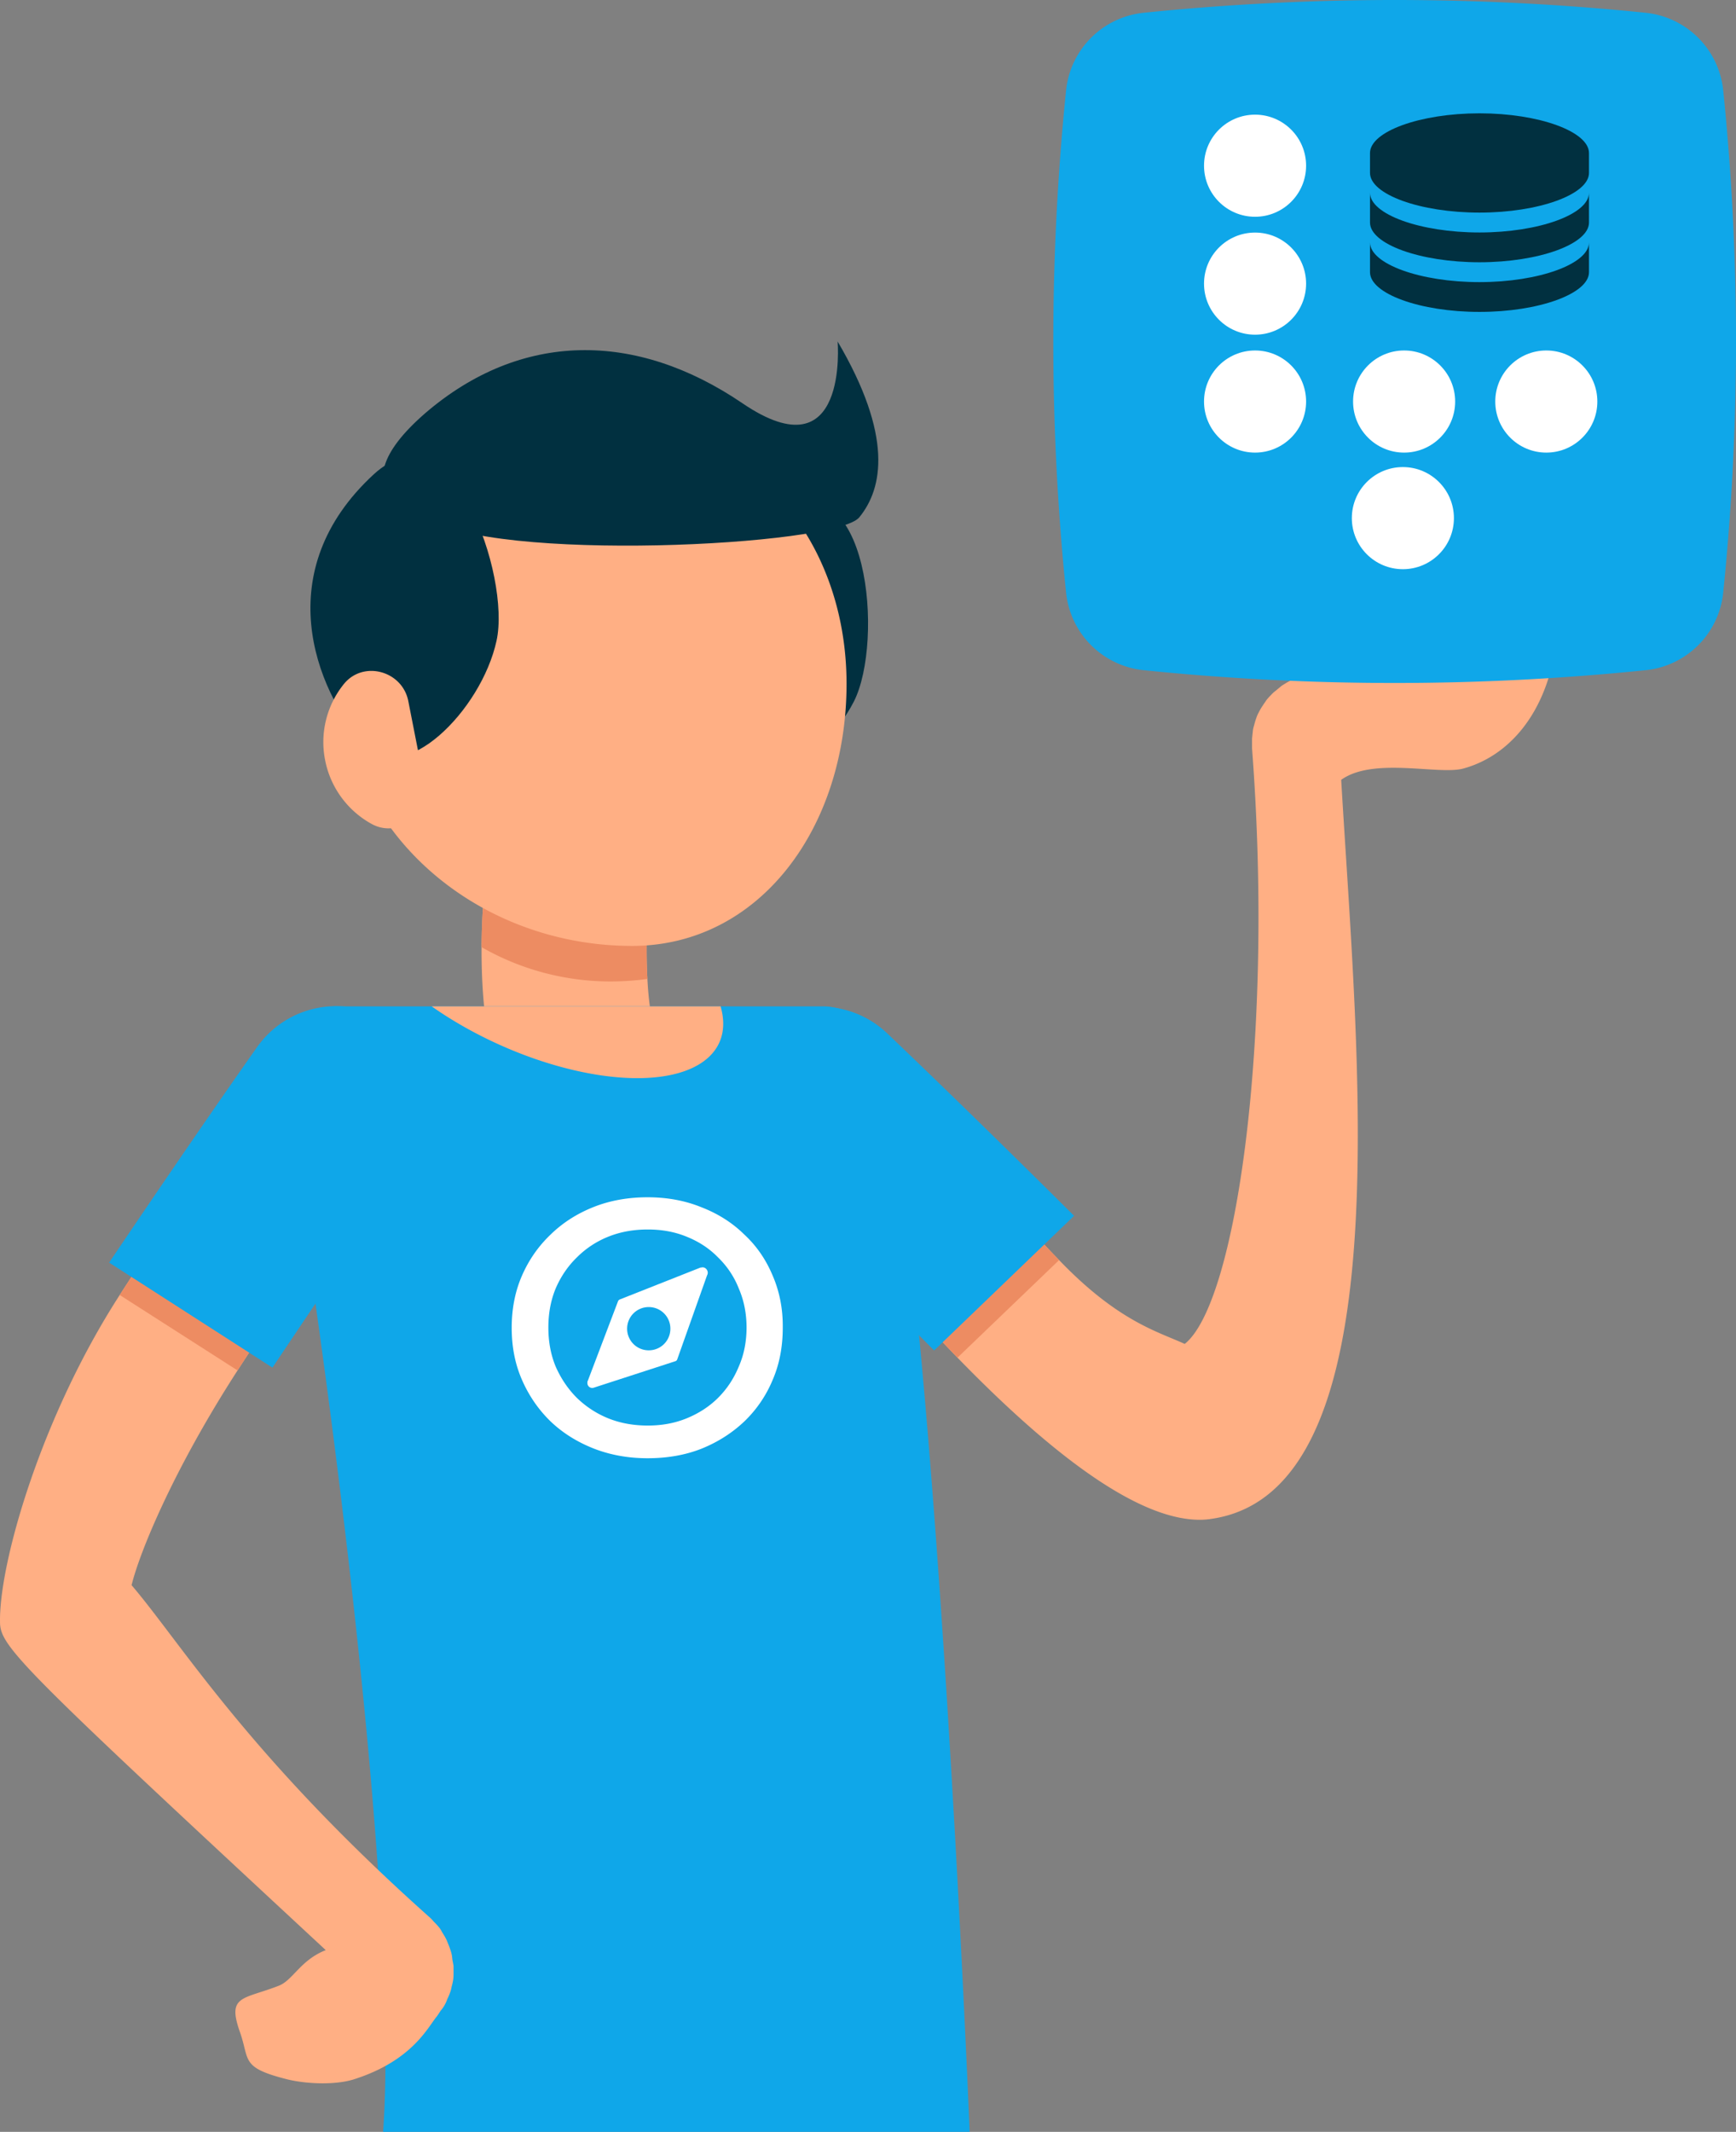
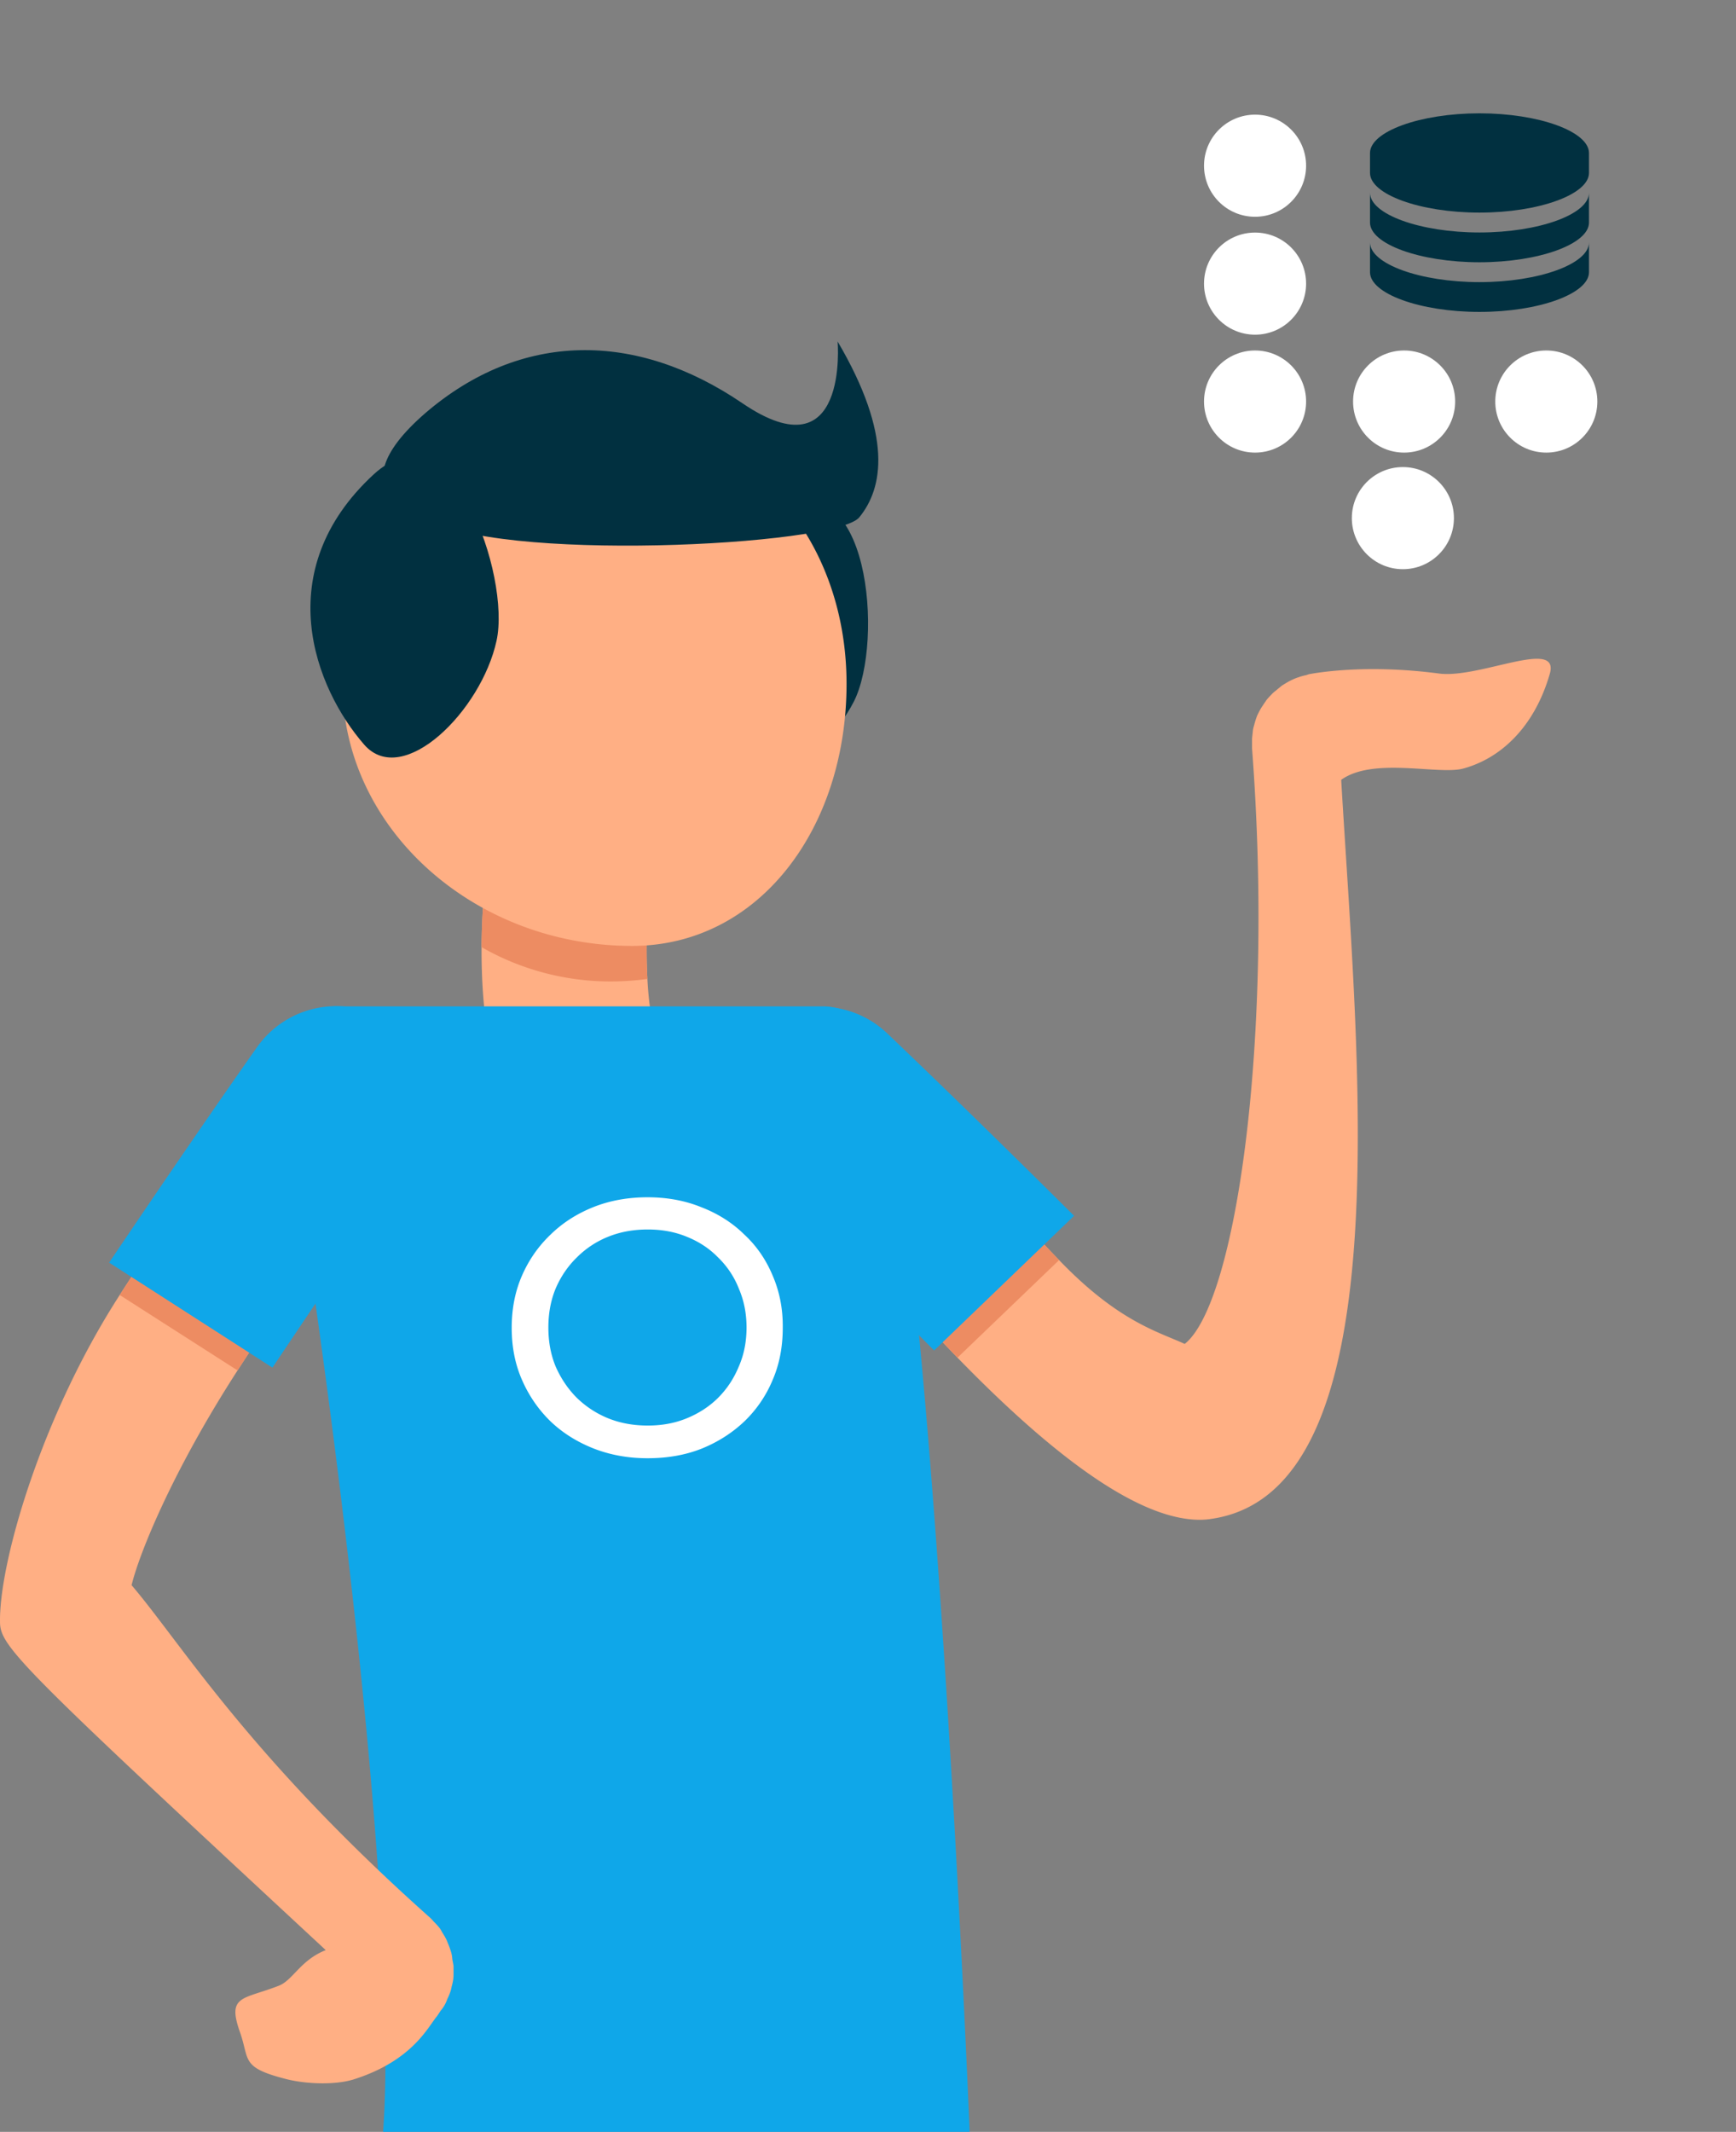
<svg xmlns="http://www.w3.org/2000/svg" width="356" height="437" viewBox="0 0 356 437">
  <rect x="0" y="0" width="356" height="437" fill="#808080" stroke="none" />
  <path d="M159.22 104.388c19.11-10.223 22.05 27.152 15.914 39.352-6.648 13.161-26.145 24.597-31.51 13.928-7.03-13.86-10.162-39.48 15.596-53.28z" fill="#013040" />
  <path d="M98.756 194.153c-.064 12.523 1.534 28.049 8.5 39.101 8.692 13.865 10.418 16.611 10.546 16.868a16.838 16.838 0 0014.509 8.177 17.283 17.283 0 008.696-2.364 16.921 16.921 0 005.816-23.13s-1.403-2.365-10.993-17.571c-1.726-2.81-2.749-8.242-3.068-14.567a108.284 108.284 0 01.958-21.403 16.885 16.885 0 00-3.187-12.472 16.9 16.9 0 00-23.551-3.511 16.891 16.891 0 00-6.688 10.999 139.159 139.159 0 00-1.538 19.873z" fill="#FFAF84" />
  <path d="M57.405 220.22C65.777 268.137 82.075 388.571 78.56 437h120.285s-7.222-178.381-18.663-221.894a11.836 11.836 0 00-11.504-8.817H69.1a11.895 11.895 0 00-9.092 4.243 11.889 11.889 0 00-2.603 9.688z" fill="#0FA7E9" />
  <path d="M98.756 194.153a53.195 53.195 0 0026.524 7.029 57.376 57.376 0 007.478-.511 108.284 108.284 0 01.958-21.403 16.885 16.885 0 00-3.187-12.472 16.9 16.9 0 00-23.551-3.511 16.891 16.891 0 00-6.688 10.999 139.084 139.084 0 00-1.534 19.869z" fill="#ED8C62" />
  <path d="M173.6 140.166c0 29.645-17.959 53.732-43.975 53.732-32.339-.001-59.374-24.024-59.374-53.732a53.712 53.712 0 0115.742-37.995 53.746 53.746 0 0138.01-15.737c29.655 0 49.597 24.087 49.597 53.732zM.009 332.731c-.32-11.884 8.308-42.168 24.542-67.276 10.993-17.059 23.073-34.181 32.596-47.215a14.32 14.32 0 019.355-5.707 14.319 14.319 0 0116.362 11.927 14.31 14.31 0 01-2.578 10.648C69.55 249.802 58.3 266.095 48.714 280.917c-13.294 20.573-20.134 37.44-21.731 44.021 10.162 11.883 23.904 34.946 61.294 68.234.229.219.442.453.64.701.458.436.885.905 1.277 1.402.173.241.323.498.448.767.357.531.677 1.086.959 1.661l.383.958c.22.544.412 1.098.575 1.661.1.398.164.805.192 1.214.064.512.191.958.255 1.469v1.402c.01.448-.01.896-.064 1.342a12.17 12.17 0 01-.32 1.469 6.76 6.76 0 01-.319 1.213c-.164.459-.357.907-.575 1.342a7.129 7.129 0 01-1.342 2.364l-.768 1.15c-1.853 2.171-4.985 9.136-17.129 12.97-3.963 1.213-9.97.894-13.741-.064-9.523-2.429-7.478-3.897-9.587-9.775-2.62-7.475.7-6.517 8.053-9.392 2.876-1.149 4.408-5.239 9.588-7.283C5.25 342.634.136 337.65.009 332.731zM161.84 215.492a14.334 14.334 0 0110.557-2.986 14.33 14.33 0 019.577 5.35c11.633 14.694 24.161 29.006 35.217 40.442 12.144 12.651 20.389 14.695 25.758 17.187 10.546-8.37 18.343-62.549 13.806-122.095v-1.98c.064-.575.128-1.214.191-1.789.062-.346.148-.687.255-1.022.141-.562.312-1.117.511-1.661.123-.331.273-.652.448-.958.239-.489.516-.958.83-1.402.192-.32.448-.639.639-.959a8.862 8.862 0 011.023-1.15c.267-.309.567-.587.895-.83l1.15-.958c.319-.256.701-.448 1.087-.701a13.36 13.36 0 011.342-.701 8.45 8.45 0 011.15-.448 11.543 11.543 0 011.603-.447l.574-.192c.192 0 10.675-2.236 26.653-.128 8.309 1.087 24.926-7.41 22.689.128-3.195 10.99-10.162 17.314-17.768 19.359-5.049 1.342-18.407-2.428-24.99 2.303 3.387 57.756 12.591 145.793-26.589 151.484-.803.129-1.615.193-2.429.191-11.632 0-28.248-11.181-49.725-33.287-10.994-11.373-23.265-25.62-36.815-42.743a14.225 14.225 0 01-1.252-15.781 14.243 14.243 0 013.613-4.226z" fill="#FFAF84" />
  <path d="M76.642 97.231c15.914-14.63 28.122 20.828 25.182 34.117-3.131 14.375-19.174 30.284-27.1 21.339-10.161-11.627-19.557-35.65 1.918-55.456z" fill="#013040" />
  <path d="M87.38 106.048c13.102 9.328 83.95 5.959 88.831 0 4.88-5.959 6.918-16.746-4.441-36.048 0 0 2.355 27.537-19.517 12.664s-45.443-14.82-65.065 2.044c-19.558 16.995.192 21.34.192 21.34z" fill="#013040" />
-   <path d="M66.671 155.819a19.08 19.08 0 009.46 13.033c5.56 3.131 12.143-1.981 10.929-8.178l-3.324-16.931c-1.214-6.262-9.267-8.434-13.23-3.514a18.949 18.949 0 00-3.835 15.59zm81.103 50.472c3.005 10.478-6.902 16.611-24.223 14.184-12.144-1.725-25.119-7.219-35.025-14.184h59.248z" fill="#FFAF84" />
  <path d="M24.552 265.455l24.159 15.461c9.587-14.819 20.835-31.114 31.573-45.809a14.31 14.31 0 00-3.132-19.999 14.319 14.319 0 00-10.652-2.576 14.32 14.32 0 00-9.355 5.707c-9.523 13.035-21.6 30.157-32.593 47.216z" fill="#ED8C62" />
  <path d="M85.079 237.6c-9.717 13.8-19.623 28.432-29.209 42.743l-33.49-21.529c11.632-17.251 22.437-32.968 30.23-44.02a19.833 19.833 0 0112.833-8.239 19.853 19.853 0 0114.89 3.299 19.836 19.836 0 018.15 12.885A19.83 19.83 0 0185.08 237.6z" fill="#0FA7E9" />
  <path d="M159.538 235.554c13.55 17.123 25.821 31.37 36.815 42.743l20.835-19.998c-11.058-11.437-23.579-25.748-35.216-40.443a14.301 14.301 0 00-15.104-4.899 14.3 14.3 0 00-8.586 6.773 14.268 14.268 0 00-1.281 10.858 14.291 14.291 0 002.533 4.965l.004.001z" fill="#ED8C62" />
  <path d="M154.618 240.537c12.208 11.628 24.798 24.087 36.943 36.29l28.698-27.601c-14.765-14.694-28.442-27.984-38.221-37.311a19.837 19.837 0 00-21.737-3.901 19.83 19.83 0 00-10.523 10.985 19.816 19.816 0 00.365 15.204 19.82 19.82 0 004.475 6.335v-.001z" fill="#0FA7E9" />
  <g clip-path="url(#Сгруппировать 7918 1__a)" fill="#fff">
    <path d="M158.445 261.47c-1.35-3.229-3.278-6.072-5.834-8.433-2.506-2.458-5.447-4.289-8.822-5.591-3.326-1.349-6.989-2.023-10.991-2.023-4.049 0-7.761.674-11.136 2.023-3.375 1.35-6.316 3.229-8.822 5.687-2.507 2.41-4.435 5.205-5.833 8.433-1.399 3.229-2.073 6.795-2.073 10.602 0 3.855.674 7.373 2.073 10.602 1.398 3.229 3.326 6.072 5.833 8.53 2.506 2.409 5.447 4.241 8.822 5.59 3.423 1.349 7.135 2.024 11.136 2.024 4.002 0 7.665-.627 10.991-1.928 3.375-1.349 6.316-3.228 8.822-5.59a25.14 25.14 0 005.834-8.53c1.398-3.228 2.073-6.794 2.073-10.698.048-3.903-.675-7.469-2.073-10.698zm-6.942 18.65c-1.012 2.457-2.411 4.578-4.243 6.409-1.783 1.783-3.952 3.181-6.412 4.193-2.458 1.012-5.109 1.493-8.002 1.493-2.94 0-5.64-.481-8.147-1.493a19.988 19.988 0 01-6.412-4.193c-1.832-1.831-3.278-4-4.338-6.409-1.013-2.458-1.495-5.109-1.495-8s.482-5.542 1.495-8c1.06-2.457 2.506-4.578 4.338-6.361a19.084 19.084 0 016.412-4.24c2.507-1.013 5.207-1.494 8.147-1.494 2.893 0 5.544.481 8.002 1.494 2.508 1.011 4.629 2.409 6.412 4.24a17.984 17.984 0 014.243 6.361c1.06 2.458 1.591 5.109 1.591 8s-.531 5.59-1.591 8z" />
-     <path d="M144.079 259.783c-.145 0-.241.048-.386.048h-.048l-16.584 6.554s-.048 0-.048.049c-.144.048-.241.192-.29.337l-6.17 16.24c-.096.145-.096.289-.096.482a.989.989 0 001.012 1.012c.145 0 .289-.048.434-.096l16.632-5.398a.578.578 0 00.337-.337l6.123-17.252c.096-.145.145-.386.145-.578-.049-.627-.531-1.061-1.061-1.061zm-11.04 17.012a4.423 4.423 0 01-4.435-4.434 4.422 4.422 0 014.435-4.433 4.422 4.422 0 014.435 4.433 4.423 4.423 0 01-4.435 4.434z" />
  </g>
-   <path d="M218.616 121.441a507.073 507.073 0 010-102.882 17.825 17.825 0 0115.942-15.942 506.85 506.85 0 01102.883 0 17.821 17.821 0 0115.942 15.942 506.784 506.784 0 010 102.882 17.818 17.818 0 01-15.942 15.942 506.94 506.94 0 01-102.883 0 17.823 17.823 0 01-15.942-15.942z" fill="#0FA7E9" />
  <path d="M257.374 44.435c5.78 0 10.466-4.686 10.466-10.466 0-5.78-4.686-10.466-10.466-10.466-5.781 0-10.466 4.686-10.466 10.466 0 5.78 4.685 10.466 10.466 10.466zm0 24.171c5.78 0 10.466-4.686 10.466-10.466 0-5.78-4.686-10.467-10.466-10.467-5.781 0-10.466 4.686-10.466 10.467 0 5.78 4.685 10.466 10.466 10.466zm0 24.171c5.78 0 10.466-4.686 10.466-10.467 0-5.78-4.686-10.466-10.466-10.466-5.781 0-10.466 4.686-10.466 10.466 0 5.78 4.685 10.467 10.466 10.467zm30.566 0c5.781 0 10.467-4.686 10.467-10.467 0-5.78-4.686-10.466-10.467-10.466-5.78 0-10.466 4.686-10.466 10.466 0 5.78 4.686 10.467 10.466 10.467zm29.159 0c5.781 0 10.467-4.686 10.467-10.467 0-5.78-4.686-10.466-10.467-10.466-5.78 0-10.466 4.686-10.466 10.466 0 5.78 4.686 10.467 10.466 10.467zm-29.413 23.899c5.781 0 10.467-4.686 10.467-10.467 0-5.78-4.686-10.466-10.467-10.466-5.78 0-10.466 4.686-10.466 10.466 0 5.781 4.686 10.467 10.466 10.467z" fill="#fff" />
  <path d="M325.852 31.37c0-4.413-10.279-8.141-22.453-8.141s-22.454 3.728-22.454 8.14v4.072c0 4.413 10.279 8.14 22.454 8.14s22.454-3.728 22.454-8.14l-.001-4.071zm-22.453 26.46c-12.173 0-22.454-3.729-22.454-8.142v6.106c0 4.414 10.279 8.142 22.454 8.142s22.454-3.729 22.454-8.142V49.69c-.001 4.412-10.28 8.14-22.454 8.14z" fill="#013040" />
  <path d="M325.852 39.512c0 4.414-10.279 8.141-22.454 8.141s-22.453-3.727-22.453-8.14v6.105c0 4.414 10.279 8.141 22.454 8.141s22.454-3.728 22.454-8.141l-.001-6.106z" fill="#013040" />
  <defs>
    <clipPath id="Сгруппировать 7918 1__a">
      <path fill="#fff" transform="translate(104.177 244.448)" d="M0 0h57.097v55.073H0z" />
    </clipPath>
  </defs>
</svg>